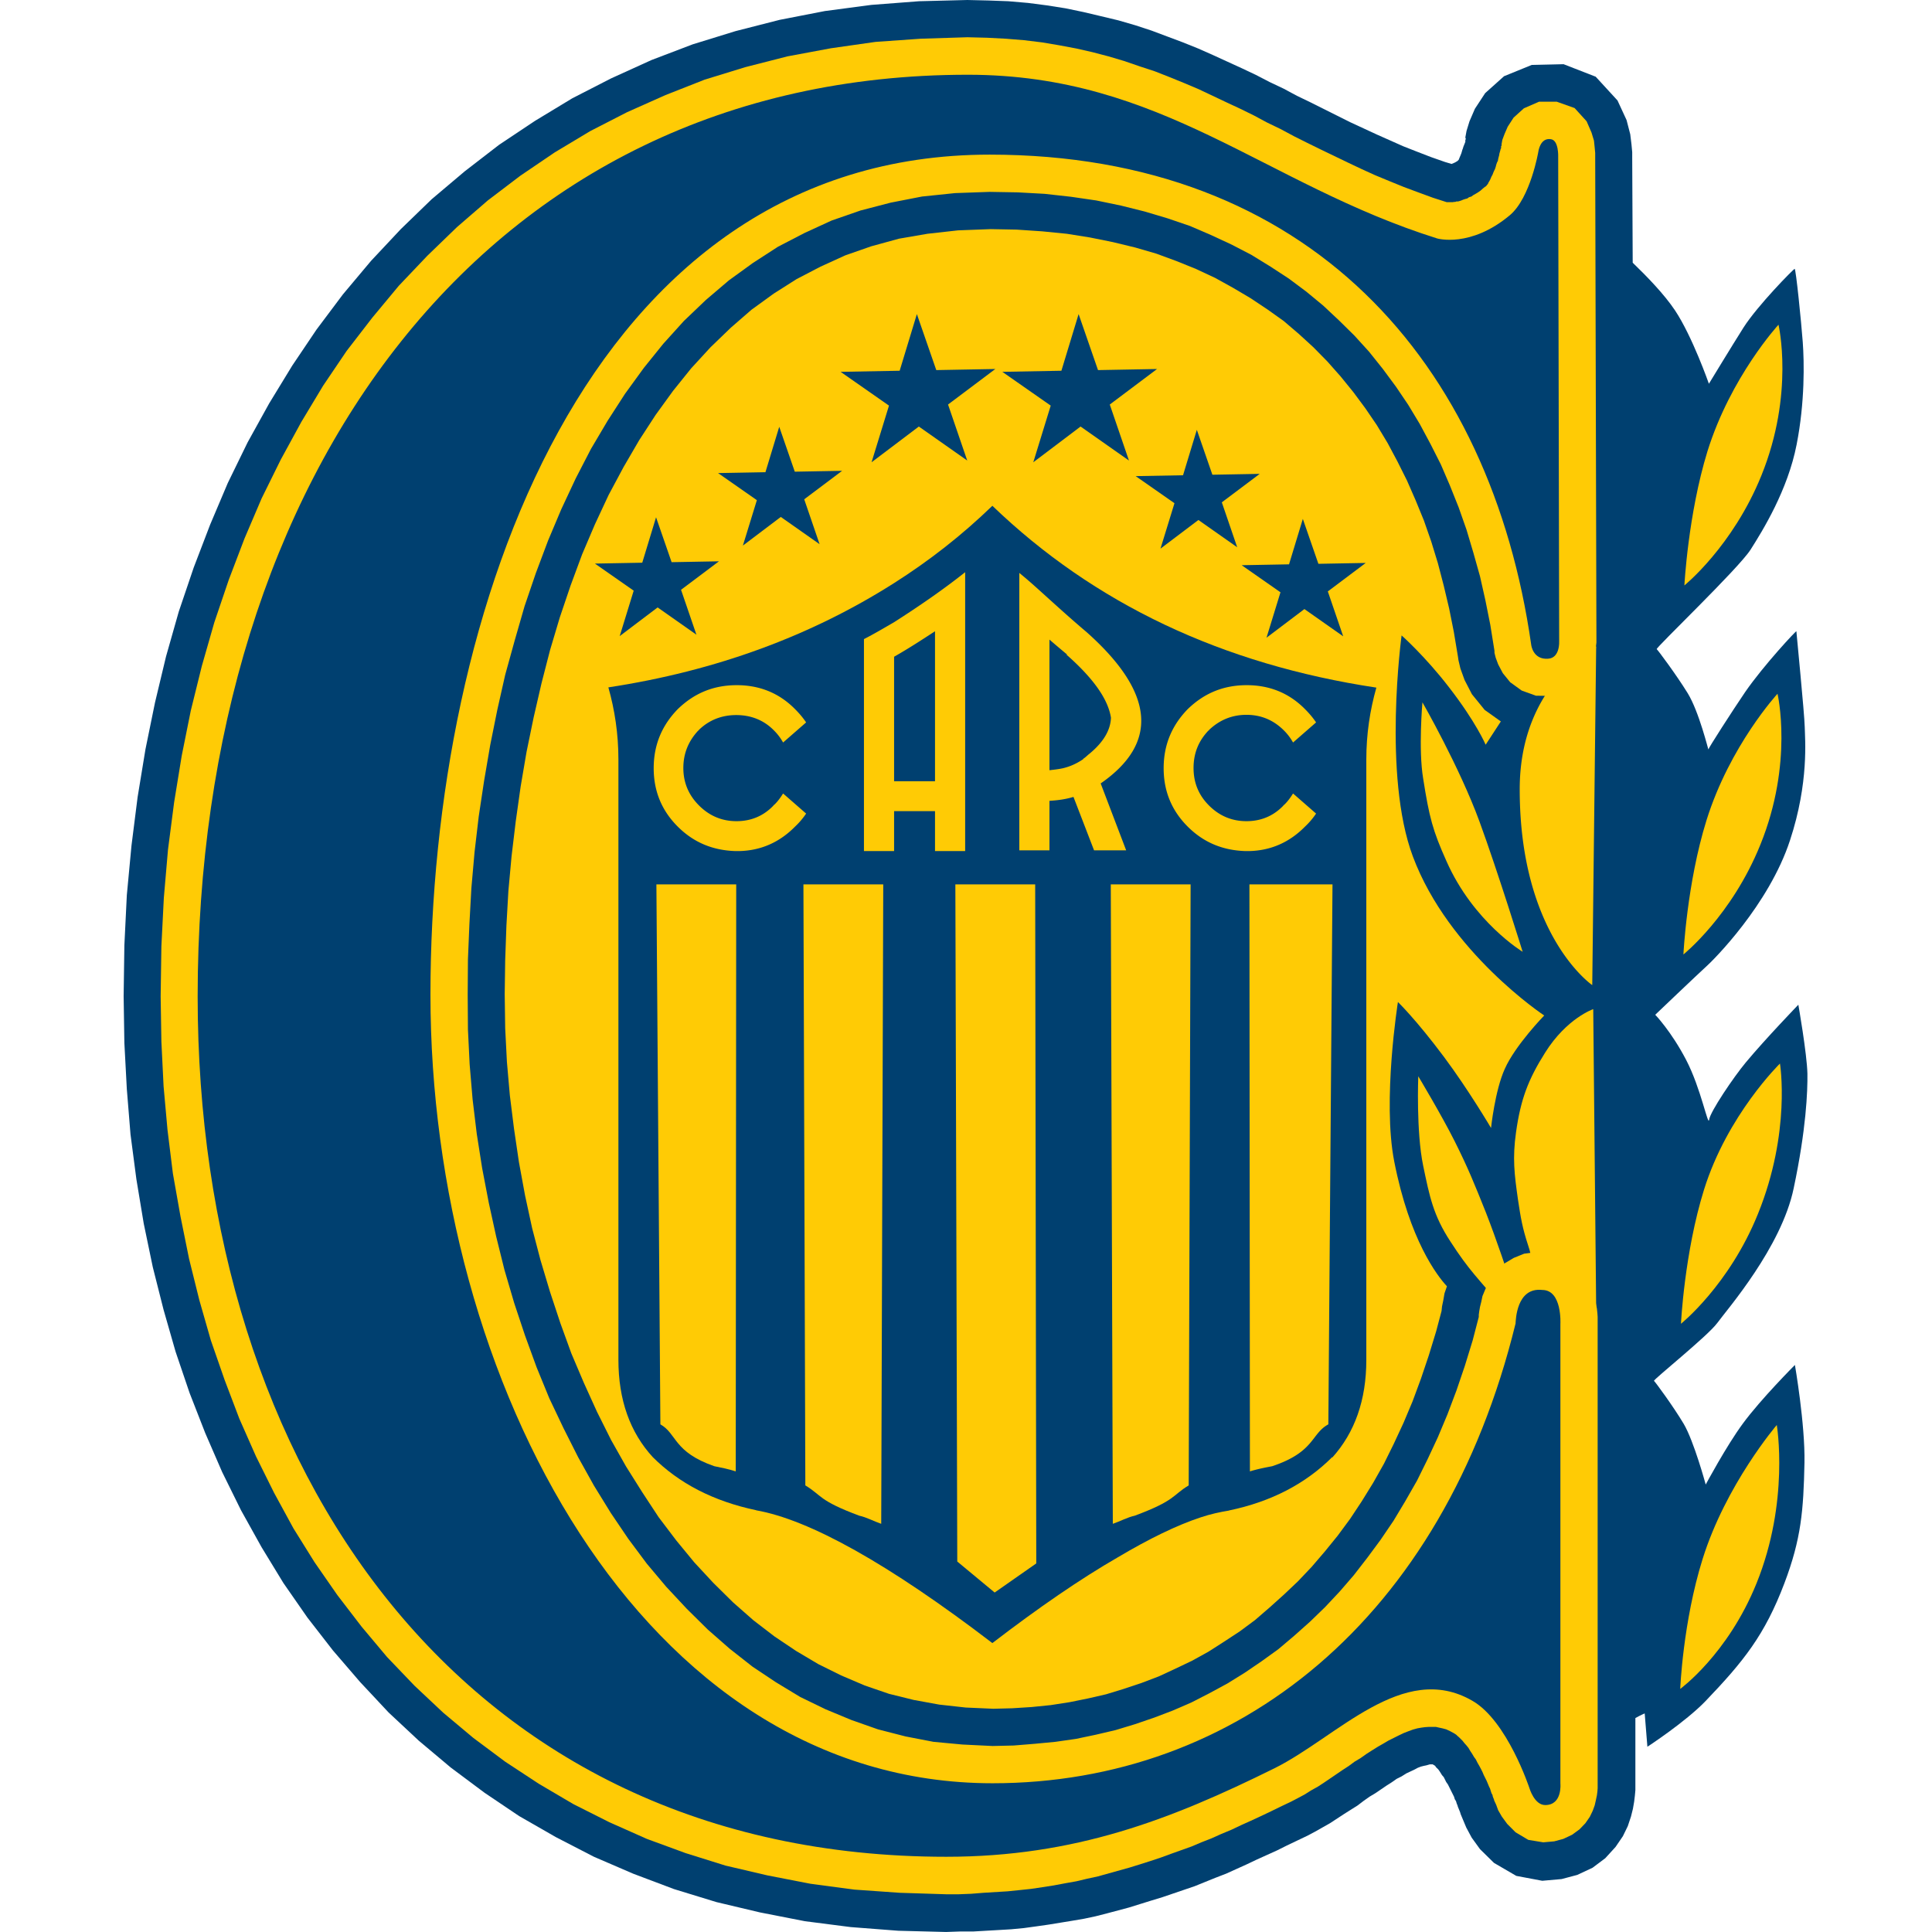
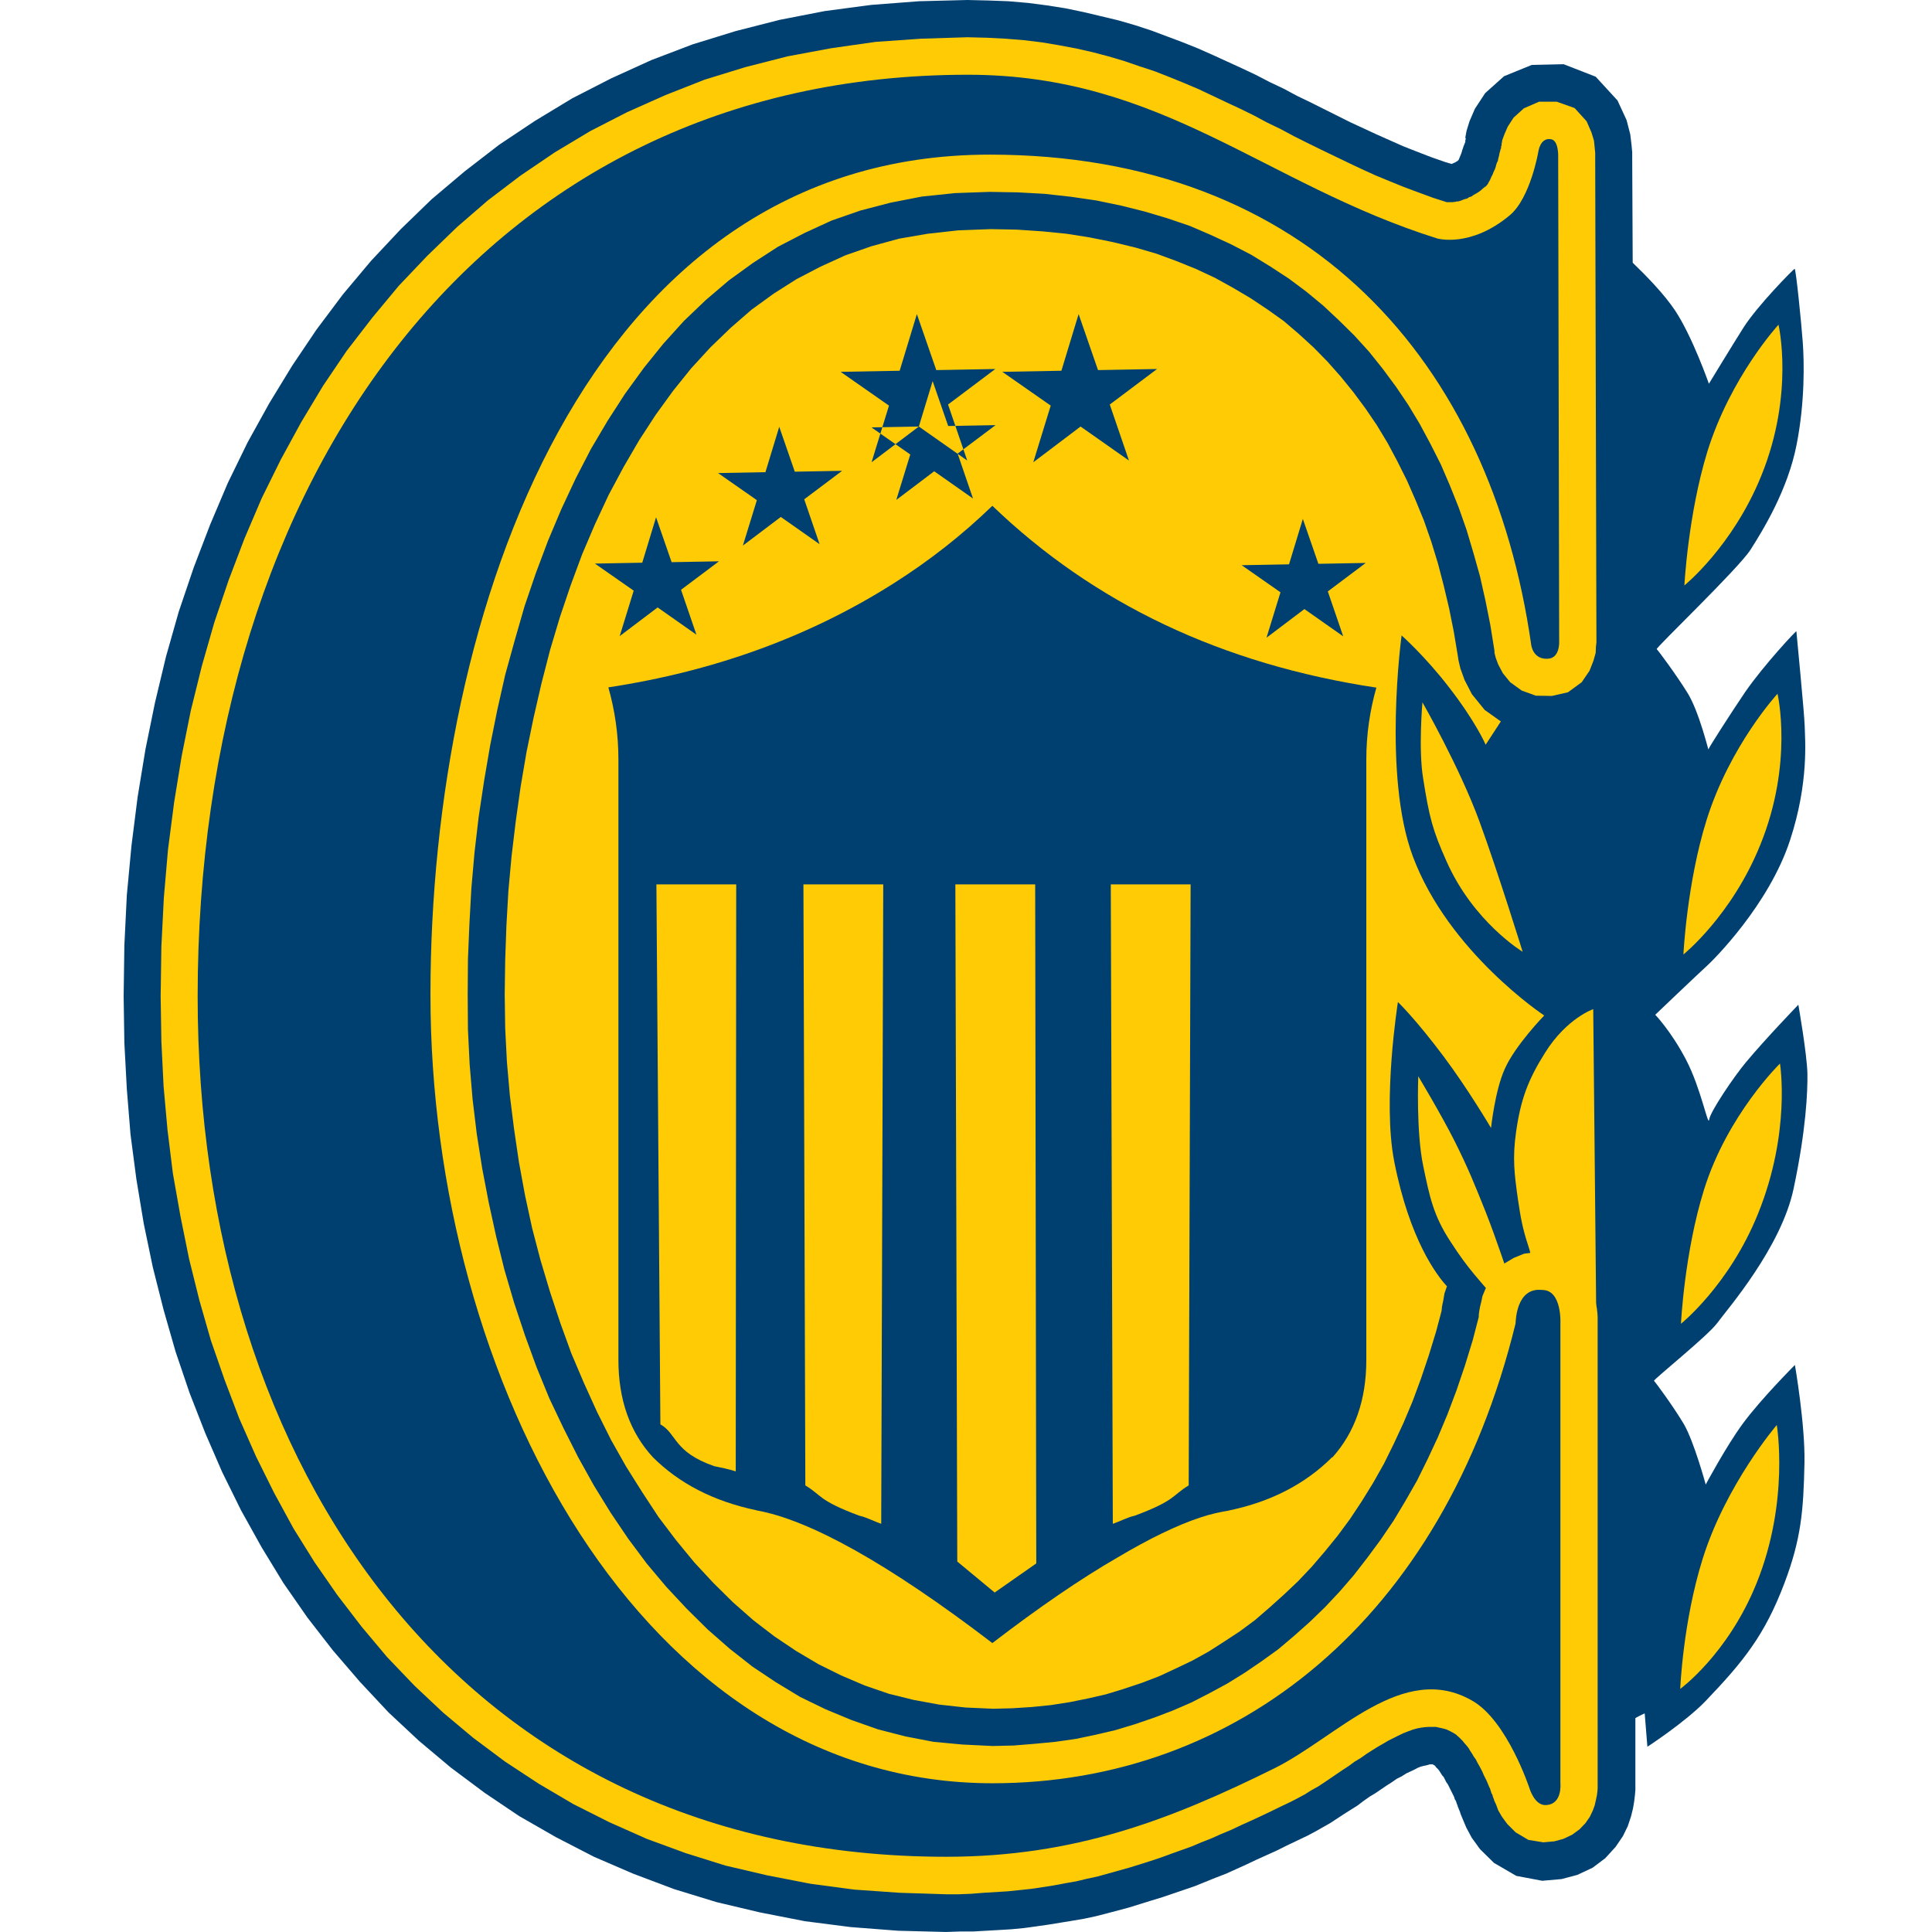
<svg xmlns="http://www.w3.org/2000/svg" width="500" height="500" fill="none">
  <path fill="#004070" fill-rule="evenodd" d="M422.538 67.986c3.678 3.551 8.181 8.18 10.971 12.367 4.503 6.785 8.752 18.962 8.752 18.962s6.089-10.02 8.942-14.523c3.679-5.771 13.001-15.22 13.255-15.22.317 0 1.712 13.761 2.093 18.962.381 5.2.571 15.538-1.585 26.509-2.284 11.796-8.816 22.324-11.923 27.207-3.108 4.883-24.607 25.431-24.29 25.748.317.254 5.01 6.533 7.991 11.353 2.981 4.819 5.39 14.903 5.39 14.586 0-.317 6.152-9.893 9.513-14.84 4.82-6.976 13.255-15.982 13.255-15.728 0 .317 2.093 21.436 2.156 24.67.064 3.171 1.142 14.396-3.805 29.427-5.454 16.679-19.85 31.075-21.88 32.851-1.966 1.776-13.001 12.304-13.001 12.304s4.123 4.249 7.991 11.669c3.869 7.42 5.708 17.504 5.962 15.474.253-2.029 6.342-11.035 9.513-14.84 5.073-6.088 13.571-14.904 13.571-14.904s2.22 12.621 2.347 17.821c.063 4.63-.317 14.396-3.552 29.681-3.17 15.284-17.25 31.392-19.786 34.88-2.537 3.425-16.68 14.714-16.363 14.967.317.254 4.947 6.533 7.674 11.099 2.664 4.503 5.708 15.728 5.708 15.728s5.327-9.957 9.576-15.728c4.693-6.406 13.509-15.221 13.509-15.221s2.663 15.348 2.473 25.304c-.254 12.304-.825 19.661-5.2 31.203-5.074 13.381-10.528 20.167-20.422 30.505-5.263 5.454-15.03 11.796-15.03 11.796l-.698-8.625s-1.078.444-2.41 1.205V463.28l-.126 1.395-.191 1.586-.317 1.839-.507 2.029-.825 2.474-1.268 2.6-1.903 2.79-2.663 2.918-3.298 2.473-3.932 1.839-4.059 1.078-5.01.444-6.722-1.268-5.772-3.361-3.615-3.552-2.156-2.981-1.395-2.6-.825-1.966-.634-1.522-.127-.444-.126-.317-.127-.317-.127-.317-.19-.444-.127-.444-.19-.444-.191-.634-.317-.507-.19-.635-.317-.634-.317-.634-.317-.634-.317-.634-.318-.635-.443-.634-.318-.634-.317-.634-.444-.508-.317-.507-.317-.507-.317-.444-.634-.634-.19-.317-.317-.191-.318-.19h-.761l-.444.127-.443.127-.635.127-.761.19-.824.317-.825.444-1.078.507-1.078.508-1.205.761-1.268.634-1.269.888-1.395.887-1.395.952-1.395.951-1.586.951-1.522 1.079-1.585 1.205-1.713 1.078-1.712 1.078-1.839 1.205-1.839 1.205-1.903 1.078-1.903 1.078-2.029 1.078-2.664 1.268-2.663 1.269-2.537 1.268-2.664 1.205-2.663 1.205-2.537 1.205-2.664 1.205-2.663 1.205-2.791 1.078-2.663 1.078-2.664 1.079-2.79.951-2.791.951-2.79.951-2.918.888-2.854.888-2.853.888-2.854.761-2.854.761-2.981.761-2.981.634-2.98.508-3.108.507-3.107.507-3.108.444-3.234.444-3.298.317-3.235.191-3.297.19-3.298.19h-3.425l-3.615.127-12.367-.317-12.303-.951-11.86-1.522-11.669-2.284-11.225-2.663-10.972-3.361-10.591-3.996-10.147-4.376-9.83-5.073-9.513-5.454-8.942-6.025-8.752-6.533-8.308-6.976-7.8-7.293-7.357-7.864-7.04-8.181-6.595-8.498-6.215-8.942-5.645-9.26-5.327-9.576-4.883-9.894-4.376-10.083-4.06-10.401-3.614-10.655-3.108-10.844-2.79-11.035-2.347-11.289-1.902-11.479-1.522-11.606-.952-11.732-.634-11.923-.19-12.05.19-13.191.635-13.001 1.204-12.811 1.586-12.557 2.03-12.367 2.473-12.113 2.854-11.923 3.297-11.606 3.869-11.415 4.25-11.099L58.952 125l5.137-10.528 5.581-10.083 5.962-9.767 6.278-9.323 6.85-9.132 7.293-8.689 7.674-8.18 7.99-7.738 8.562-7.23 8.879-6.849 9.322-6.215 9.64-5.835 10.021-5.137 10.464-4.756 10.654-4.06 11.099-3.424 11.415-2.917 11.733-2.283 11.986-1.586 12.367-.95L250.354 0l5.454.127 5.137.19 5.137.444 4.883.634 4.82.761 4.566.952 4.566 1.078 4.503 1.078 4.376 1.268 4.249 1.395 4.059 1.523 4.059 1.522 3.932 1.585 3.868 1.712 3.742 1.713 3.742 1.712 3.615 1.712 3.551 1.84 3.615 1.712 3.425 1.84 3.551 1.711 3.425 1.713 3.425 1.712 3.424 1.712 3.425 1.586 3.425 1.585 3.424 1.522 3.425 1.523 3.552 1.395 3.614 1.395 3.615 1.268 1.713.508.444-.19.444-.19.317-.191.317-.19.317-.317.127-.318.127-.317.19-.444.127-.317.127-.317.126-.444.127-.444.127-.317.127-.444.127-.317.127-.317.126-.317.127-.317v-.444l.127-.317-.127-.38.317-1.713.761-2.473 1.396-3.235 2.663-4.059 4.884-4.375 7.166-2.918 8.244-.19 8.308 3.234 5.645 6.152 2.346 5.074.952 3.678.317 2.6.19 2.03v1.585l.127 27.017Z" clip-rule="evenodd" />
  <path fill="#FFCB05" fill-rule="evenodd" d="M374.466 332.889c-2.537-2.727-9.64-11.922-13.635-32.28-3.108-15.792.951-41.286.951-41.286s4.629 4.439 11.923 14.206c6.342 8.498 12.176 18.391 12.176 18.391s1.015-9.703 3.552-15.284c2.727-6.151 10.21-13.825 10.21-13.825s-24.733-16.362-33.993-41.159c-7.864-20.929-2.917-57.205-2.917-57.205s6.088 5.391 12.24 13.382c7.04 9.069 9.513 14.903 9.513 14.903l3.932-6.025-4.186-2.98-3.297-4.059-1.903-3.679-1.078-2.98-.508-2.157-.126-.887-1.078-6.469-1.205-6.025-1.396-5.898-1.522-5.835-1.712-5.581-1.903-5.454-2.156-5.264-2.22-5.073-2.473-4.947-2.537-4.756-2.79-4.63-2.981-4.376-3.108-4.186-3.297-4.059-3.425-3.868-3.615-3.678-3.742-3.425-3.932-3.361-4.185-2.981-4.376-2.917-4.503-2.664-4.693-2.6-4.883-2.283-5.011-2.03-5.327-1.966-5.454-1.585-5.771-1.395-5.962-1.205-5.961-.952-6.405-.634-6.596-.444-6.723-.127-8.434.318-7.928.887-7.356 1.269-7.167 1.966-6.722 2.346-6.406 2.918-6.215 3.234-5.898 3.742-5.771 4.185-5.327 4.63-5.264 5.074-5.01 5.454-4.693 5.834-4.503 6.215-4.249 6.533-4.059 6.976-3.869 7.23-3.551 7.61-3.298 7.737-2.981 8.054-2.79 8.245-2.537 8.498-2.22 8.625-2.029 8.816-1.839 8.942-1.522 8.942-1.269 9.006-1.078 9.005-.824 9.006-.508 8.942-.317 8.942-.127 8.815.127 8.816.444 8.688.761 8.689 1.078 8.625 1.269 8.625 1.585 8.625 1.839 8.498 2.157 8.245 2.473 8.244 2.664 8.054 2.854 7.864 3.234 7.611 3.425 7.547 3.615 7.23 3.868 6.849 4.186 6.659 4.249 6.469 4.566 6.025 4.693 5.707 4.884 5.264 5.136 5.074 5.264 4.629 5.454 4.186 5.581 3.742 5.772 3.424 5.898 2.918 6.088 2.6 6.278 2.156 6.406 1.586 6.595 1.205 6.85.761 7.166.317 4.883-.127 5.011-.317 5.01-.507 4.883-.762 4.693-.951 4.693-1.078 4.566-1.395 4.567-1.522 4.502-1.713 4.376-2.029 4.249-2.029 4.25-2.347 4.058-2.6 4.059-2.664 3.932-2.917 3.742-3.234 3.742-3.362 3.615-3.424 3.551-3.742 3.425-3.996 3.298-4.058 3.234-4.376 2.981-4.503 2.98-4.82 2.791-4.947 2.537-5.137 2.536-5.454 2.347-5.581 2.156-5.834 2.03-6.025 1.902-6.215 1.396-5.264.126-1.205.317-1.522.318-1.839.634-1.84Z" clip-rule="evenodd" />
  <path fill="#004070" fill-rule="evenodd" d="m153.961 145.854 12.254-.227 3.573-11.757 4.025 11.622 12.254-.226-9.813 7.371 3.98 11.621-10.039-7.054-9.813 7.416L164 152.863l-10.039-7.009Z" clip-rule="evenodd" />
  <path fill="#FFCB05" fill-rule="evenodd" d="M435.919 151.509s.952-18.391 5.962-34.69c6.025-19.343 18.392-32.788 18.392-32.788s4.185 17.821-4.44 39.066c-7.42 18.328-19.914 28.412-19.914 28.412ZM435.666 247.019s.888-18.391 5.961-34.69c6.025-19.343 18.392-32.788 18.392-32.788s4.186 17.821-4.439 39.066c-7.421 18.392-19.914 28.412-19.914 28.412ZM435.031 342.593s.888-18.392 5.962-34.691c6.025-19.343 19.66-32.661 19.66-32.661s2.917 17.694-5.708 38.94c-7.42 18.392-19.914 28.412-19.914 28.412ZM434.841 437.088s.698-17.314 5.771-33.549c6.025-19.343 19.217-34.754 19.217-34.754s3.361 19.787-5.264 41.033c-7.42 18.328-19.724 27.27-19.724 27.27ZM368.124 181.761s9.576 16.679 14.776 30.885c4.757 13.001 11.162 33.676 11.162 33.676s-12.747-7.674-19.723-23.465c-3.552-7.928-4.44-11.289-6.025-21.373-1.268-7.547-.19-19.723-.19-19.723ZM413.088 338.66l-.761-77.498s-6.849 2.346-12.43 11.225c-4.439 7.039-6.342 12.113-7.547 20.611-.951 6.786-.444 10.782.507 17.504.698 4.63 1.142 7.293 2.601 11.733.634 1.839.824 3.171.824 3.171s-2.093.634-3.298 1.649c-1.268 1.078-2.537 3.297-2.537 3.297s-3.107-9.449-5.898-16.552c-2.917-7.293-4.566-11.416-8.054-18.392-3.361-6.722-9.449-16.869-9.449-16.869s-.571 14.332 1.268 23.148c1.649 7.927 2.6 12.81 7.04 19.596 5.01 7.738 6.849 9.133 14.332 18.075l1.459-7.166 4.122-1.523 17.821 7.991Z" clip-rule="evenodd" />
  <path fill="#004070" fill-rule="evenodd" d="M356.201 177.955c-1.649 5.835-2.6 11.987-2.6 18.646v155.378c0 10.337-2.981 18.772-8.815 25.241v-.127c-6.85 6.849-15.729 11.542-26.764 13.825h.127c-2.346.381-4.756.888-7.42 1.776-6.151 2.029-13.318 5.518-21.436 10.337-9.576 5.518-20.484 13.001-32.47 22.197-26.89-20.548-47.375-31.963-61.2-34.373h.127c-11.162-2.347-20.041-6.976-26.89-13.826l.126.127c-5.961-6.469-8.942-14.903-8.942-25.241V196.537c0-6.595-.951-12.811-2.6-18.645 27.905-4.249 52.511-13.382 73.884-26.953 9.196-5.835 17.631-12.431 25.495-20.041 26.319 25.304 59.424 41.032 99.378 47.057Z" clip-rule="evenodd" />
-   <path fill="#FFCB05" fill-rule="evenodd" d="M322.589 184.995c3.741 0 6.976 1.332 9.703 4.059a13.817 13.817 0 0 1 2.346 3.107l5.962-5.2c-.761-1.141-1.713-2.283-2.854-3.425-4.122-4.185-9.196-6.215-15.094-6.215-5.961 0-10.972 2.03-15.284 6.215-4.122 4.25-6.215 9.26-6.215 15.285 0 5.961 2.093 10.971 6.215 15.093 4.122 4.123 9.069 6.152 14.904 6.342h1.014c5.708-.126 10.528-2.346 14.46-6.342a19.614 19.614 0 0 0 2.854-3.361l-5.962-5.2c-.634 1.014-1.395 2.093-2.346 2.98-.127 0-.127 0-.127.127-2.6 2.727-5.835 4.059-9.576 4.059-3.742 0-6.977-1.332-9.704-4.059-2.727-2.727-3.995-5.961-3.995-9.703 0-3.805 1.268-6.976 3.869-9.703.126 0 .126 0 .126-.127 2.727-2.6 5.962-3.932 9.704-3.932ZM271.599 155.124c-2.6-2.346-5.137-4.693-7.8-6.849v71.791h7.8v-12.811c2.093-.127 4.122-.38 6.215-1.015l5.328 13.826h8.308l-6.596-17.314c15.094-10.464 13.952-23.528-3.678-39.193-3.235-2.727-6.342-5.517-9.577-8.435Zm0 10.401c1.459 1.268 3.044 2.6 4.566 3.869h-.19c6.913 6.088 10.781 11.479 11.543 16.362-.127 3.234-1.966 6.342-5.581 9.323-.508.38-1.015.951-1.649 1.331h.127c-1.649 1.142-3.425 1.966-5.328 2.41-1.141.254-2.346.381-3.488.508v-33.803ZM249.783 148.085c-5.835 4.63-12.05 8.879-18.392 12.938-2.41 1.395-5.073 2.98-7.8 4.376v54.857h7.8v-10.337h10.591v10.337h7.801v-72.171Zm-18.392 21.88c3.679-2.093 7.103-4.313 10.591-6.596v38.813h-10.591v-32.217ZM200.316 189.054a13.817 13.817 0 0 1 2.346 3.107l5.962-5.2c-.762-1.141-1.713-2.283-2.854-3.425-4.123-4.185-9.196-6.215-15.094-6.215-5.962 0-10.972 2.03-15.284 6.215-4.123 4.25-6.215 9.26-6.215 15.285 0 5.961 2.092 10.971 6.215 15.093 4.122 4.123 9.069 6.152 14.903 6.342h1.015c5.708-.126 10.528-2.346 14.46-6.342a19.66 19.66 0 0 0 2.854-3.361l-5.962-5.2c-.634 1.014-1.395 2.093-2.346 2.98-.127 0-.127 0-.127.127-2.6 2.727-5.835 4.059-9.577 4.059-3.741 0-6.976-1.332-9.703-4.059-2.727-2.727-4.059-5.961-4.059-9.703 0-3.805 1.332-6.976 3.869-9.703.127 0 .127 0 .127-.127 2.663-2.6 5.961-3.869 9.703-3.869 3.742 0 7.103 1.269 9.767 3.996ZM343.774 368.622l1.075-139.741H323.35l.126 151.911c1.966-.608 3.869-.973 5.772-1.339 11.061-3.696 10.023-8.397 14.526-10.831ZM412.073 254.947l1.015-87.646s-19.787 9.449-19.787 36.973c0 37.862 18.772 50.673 18.772 50.673Z" clip-rule="evenodd" />
  <path fill="#FFCB05" fill-rule="evenodd" d="m282.761 13.509-4.186-.952-4.376-.824-4.502-.761-4.693-.57-4.693-.381-4.884-.254-5.073-.127-12.05.38-11.733.825-11.542 1.649-11.225 2.093-10.908 2.79-10.528 3.235-10.147 3.995-9.957 4.44-9.513 4.883-9.196 5.517-8.879 6.025-8.434 6.406-7.991 6.912-7.674 7.42-7.357 7.738-6.85 8.244-6.658 8.625-6.088 9.006-5.645 9.386-5.327 9.766-4.947 10.021-4.44 10.401-4.058 10.654-3.742 11.035-3.234 11.289-2.854 11.542-2.346 11.669-1.966 12.05-1.586 12.24-1.078 12.494-.634 12.557-.19 12.937.19 11.67.57 11.605 1.015 11.289 1.395 11.289 1.966 11.098 2.22 10.972 2.664 10.718 2.98 10.401 3.552 10.21 3.805 10.02 4.313 9.767 4.693 9.449 5.01 9.196 5.454 8.752 5.898 8.498 6.278 8.182 6.596 7.864 7.103 7.42 7.42 6.976 7.801 6.532 8.244 6.152 8.689 5.708 8.942 5.263 9.323 4.693 9.703 4.313 10.02 3.678 10.338 3.235 10.844 2.536 11.099 2.157 11.415 1.522 11.733.824 11.986.381h3.298l3.234-.127 3.171-.254 3.108-.19 3.108-.19 3.107-.317 2.981-.317 2.981-.444 2.853-.444 3.045-.571 2.853-.507 2.664-.635 2.917-.634 2.727-.761 2.727-.761 2.727-.761 2.664-.824 2.791-.888 2.663-.888 2.6-.951 2.664-.952 2.664-.951 2.536-1.078 2.601-1.015 2.536-1.141 2.601-1.079 2.536-1.205 2.537-1.141 2.6-1.205 2.537-1.205 2.6-1.268 2.664-1.269 1.712-.888 1.776-.951 1.712-1.078 1.713-.951 1.649-1.079 1.585-1.078 1.586-1.078 1.585-1.078 1.649-1.078 1.459-1.078 1.585-.952 1.522-1.078 1.395-.888 1.522-.951 1.332-.761 1.396-.824 1.395-.698 1.268-.634 1.332-.634 1.142-.444 1.204-.444 1.142-.317 1.078-.191.951-.126.952-.064h1.839l.824.19.888.191.952.253.951.444.951.508.317.19.381.254.317.317.38.317.444.444.508.507.444.571.57.634.508.634.444.761.507.761.444.761.507.698.444.888.444.761.444.824.381.761.317.761.444.888.317.634.317.762.317.761.254.507.19.634.19.571.254.444.063.38.127.317.127.318.063.126v.127l.127.317.444.952.508 1.395.951 1.649 1.395 1.902 2.156 2.157 3.298 1.966 3.869.634 2.854-.254 2.346-.634 2.283-1.078 1.903-1.395 1.522-1.586 1.141-1.649.761-1.585.508-1.396.317-1.395.254-1.205.126-.951.064-.888V340.817l-.064-.951-.126-1.205-.254-1.268-.19-1.396-.508-1.649-.57-1.712-.952-1.839-1.395-1.903-1.903-1.839-2.473-1.585-2.854-1.078-2.346-.254-2.474-.064-2.917.381-2.664 1.078-2.346 1.395-1.903 1.713-1.395 1.839-1.078 1.712-.761 1.712-.634 1.523-.317 1.522-.318 1.268-.19 1.078-.127.951v.571l-1.585 6.089-2.03 6.595-2.156 6.342-2.346 6.215-2.474 5.898-2.663 5.708-2.727 5.518-3.045 5.327-3.044 5.073-3.361 4.947-3.425 4.63-3.488 4.502-3.615 4.186-3.868 4.122-3.869 3.742-4.059 3.615-4.122 3.488-4.312 3.108-4.376 2.98-4.503 2.791-4.566 2.473-4.693 2.41-4.82 2.093-4.82 1.839-5.01 1.713-5.01 1.522-5.137 1.205-5.137 1.078-5.328.761-5.327.507-5.454.444-5.454.127-7.801-.381-7.483-.697-7.23-1.395-7.166-1.84-6.85-2.41-6.722-2.79-6.532-3.171-6.279-3.805-6.088-4.059-5.898-4.63-5.645-4.946-5.454-5.391-5.327-5.708-5.01-5.961-4.82-6.469-4.503-6.659-4.376-7.103-4.059-7.293-3.805-7.547-3.678-7.737-3.298-8.055-2.981-8.181-2.79-8.371-2.537-8.625-2.156-8.689-1.903-8.688-1.712-8.942-1.395-8.879-1.078-8.942-.761-9.006-.444-9.069-.064-9.006.064-9.132.38-9.132.507-9.26.825-9.386 1.078-9.196 1.395-9.259 1.586-9.259 1.839-9.133 2.029-9.005 2.474-8.942 2.537-8.816 2.917-8.561 3.171-8.435 3.424-8.118 3.742-7.991 3.932-7.61 4.313-7.293 4.503-6.976 4.883-6.723 5.01-6.215 5.327-5.898 5.708-5.454 5.961-5.074 6.216-4.502 6.468-4.186 6.85-3.552 7.039-3.234 7.484-2.6 7.8-2.03 8.118-1.585 8.562-.888 8.942-.317 7.293.127 6.913.38 6.849.761 6.532.952 6.406 1.331 6.088 1.522 5.961 1.776 5.772 1.966 5.454 2.347 5.327 2.473 5.137 2.664L328.804 69l4.756 3.107 4.503 3.362 4.376 3.615 4.059 3.805 3.995 3.932 3.805 4.185 3.552 4.44 3.425 4.629 3.171 4.694 2.98 4.946 2.791 5.201 2.663 5.263 2.347 5.455 2.283 5.707 2.029 5.772 1.776 5.961 1.712 6.088 1.396 6.215 1.268 6.342 1.078 6.723v.507l.317 1.269.635 1.712 1.204 2.283 1.903 2.346 2.981 2.157 3.678 1.332 4.122.063 4.186-.951 3.552-2.601 2.029-2.98 1.015-2.6.571-2.03.063-1.585.127-1.078v-.444l-.317-125.127v-1.142l-.127-1.332-.19-1.839-.635-2.093-1.268-2.917-3.108-3.425-4.629-1.648h-4.566l-3.932 1.712-2.664 2.41-1.522 2.346-.825 1.903-.57 1.522-.191 1.078v.444l-.126.063v.571l-.127.19-.064.318-.127.444-.126.443-.064.444-.127.444-.126.508-.064.444-.254.507-.19.57-.127.508-.19.57-.254.508-.19.444-.19.508-.254.444-.19.443-.19.444-.254.444-.19.317-.127.318-.19.19-.127.19-.127.127-.063.127h-.127l-.634.507-.635.57-.634.445-.634.38-.571.317-.507.38-.634.191-.444.317-.508.127-.57.19-.444.19-.381.127-.444.127h-.444l-.317.127h-.317l-.317.063H374.402l-3.551-1.141-3.805-1.395-3.742-1.395-3.742-1.523-3.678-1.522-3.488-1.585-3.615-1.712-3.425-1.65-3.551-1.712-3.488-1.712-3.425-1.712-3.425-1.84-3.551-1.712-3.425-1.839-3.488-1.712-3.678-1.713-3.488-1.649-3.615-1.712-3.742-1.585-3.742-1.523-3.868-1.521-3.869-1.269-4.059-1.395-4.059-1.205-4.122-1.078Z" clip-rule="evenodd" />
  <path fill="#004070" fill-rule="evenodd" d="M371.929 61.707c-44.774-14.08-71.03-42.364-121.448-42.364-125.254 0-199.328 104.388-199.328 238.521 0 122.019 68.493 222.666 193.747 222.666 33.232 0 58.029-9.576 84.918-22.894 16.236-8.055 33.232-27.842 51.18-17.504 9.069 5.137 14.84 22.704 14.84 22.704s1.269 4.312 4.059 4.312c4.503 0 3.932-5.58 3.932-5.58V342.656s.508-8.816-4.693-8.816c-6.722-.761-6.849 7.928-6.913 8.689-18.772 76.611-72.108 118.975-135.337 118.975-91.007 0-145.485-104.452-145.485-204.084 0-99.125 40.272-217.402 144.724-217.402 82.572 0 129.693 53.526 140.157 126.902 0 0 .444 3.869 4.376 3.552 3.108-.191 2.854-4.503 2.854-4.503l-.254-125.317s.191-4.376-1.902-4.63c-2.791-.444-3.235 3.235-3.235 3.235s-2.029 11.922-7.356 16.425c-10.211 8.562-18.836 6.025-18.836 6.025Z" clip-rule="evenodd" />
-   <path fill="#004070" fill-rule="evenodd" d="m198.093 122.207 3.573-11.758 4.024 11.622 12.255-.226-9.813 7.371 3.98 11.621-10.039-7.054-9.813 7.416 3.617-11.757-10.039-7.009 12.255-.226ZM237.795 110.387l-12.238 9.249 4.511-14.663-12.52-8.742 15.284-.282 4.455-14.663 5.02 14.494 15.284-.282-12.239 9.193 4.963 14.494-12.52-8.798ZM306.168 122.995l3.572-11.757 4.025 11.621 12.255-.226-9.813 7.371 3.979 11.622-10.039-7.054-9.813 7.416 3.618-11.758-10.039-7.009 12.255-.226ZM327.769 165.042l3.618-11.757-10.039-7.01 12.254-.226 3.573-11.757 4.025 11.622 12.254-.226-9.813 7.371 3.98 11.621-10.039-7.054-9.813 7.416ZM274.689 95.95l4.455-14.664 5.02 14.494 15.284-.282-12.239 9.193 4.963 14.494-12.52-8.798-12.238 9.249 4.511-14.663-12.52-8.742 15.284-.282Z" clip-rule="evenodd" />
+   <path fill="#004070" fill-rule="evenodd" d="m198.093 122.207 3.573-11.758 4.024 11.622 12.255-.226-9.813 7.371 3.98 11.621-10.039-7.054-9.813 7.416 3.617-11.757-10.039-7.009 12.255-.226ZM237.795 110.387l-12.238 9.249 4.511-14.663-12.52-8.742 15.284-.282 4.455-14.663 5.02 14.494 15.284-.282-12.239 9.193 4.963 14.494-12.52-8.798Zl3.572-11.757 4.025 11.621 12.255-.226-9.813 7.371 3.979 11.622-10.039-7.054-9.813 7.416 3.618-11.758-10.039-7.009 12.255-.226ZM327.769 165.042l3.618-11.757-10.039-7.01 12.254-.226 3.573-11.757 4.025 11.622 12.254-.226-9.813 7.371 3.98 11.621-10.039-7.054-9.813 7.416ZM274.689 95.95l4.455-14.664 5.02 14.494 15.284-.282-12.239 9.193 4.963 14.494-12.52-8.798-12.238 9.249 4.511-14.663-12.52-8.742 15.284-.282Z" clip-rule="evenodd" />
  <path fill="#FFCB05" fill-rule="evenodd" d="m170.907 368.622-1.033-139.741h20.658l-.122 151.911c-1.889-.608-3.717-.973-5.545-1.339-10.629-3.696-9.631-8.397-13.958-10.831ZM208.421 384.421l-.495-155.54h20.658l-.525 165.482c-1.889-.652-3.852-1.714-5.68-2.105-10.628-3.959-9.631-5.23-13.958-7.837ZM307.633 384.421l.496-155.54h-20.658l.525 165.482c1.889-.652 3.851-1.714 5.68-2.105 10.628-3.959 9.631-5.23 13.957-7.837ZM247.742 404.123l-.496-175.242h20.658l.281 175.732-10.769 7.532-9.674-8.022Z" clip-rule="evenodd" />
</svg>